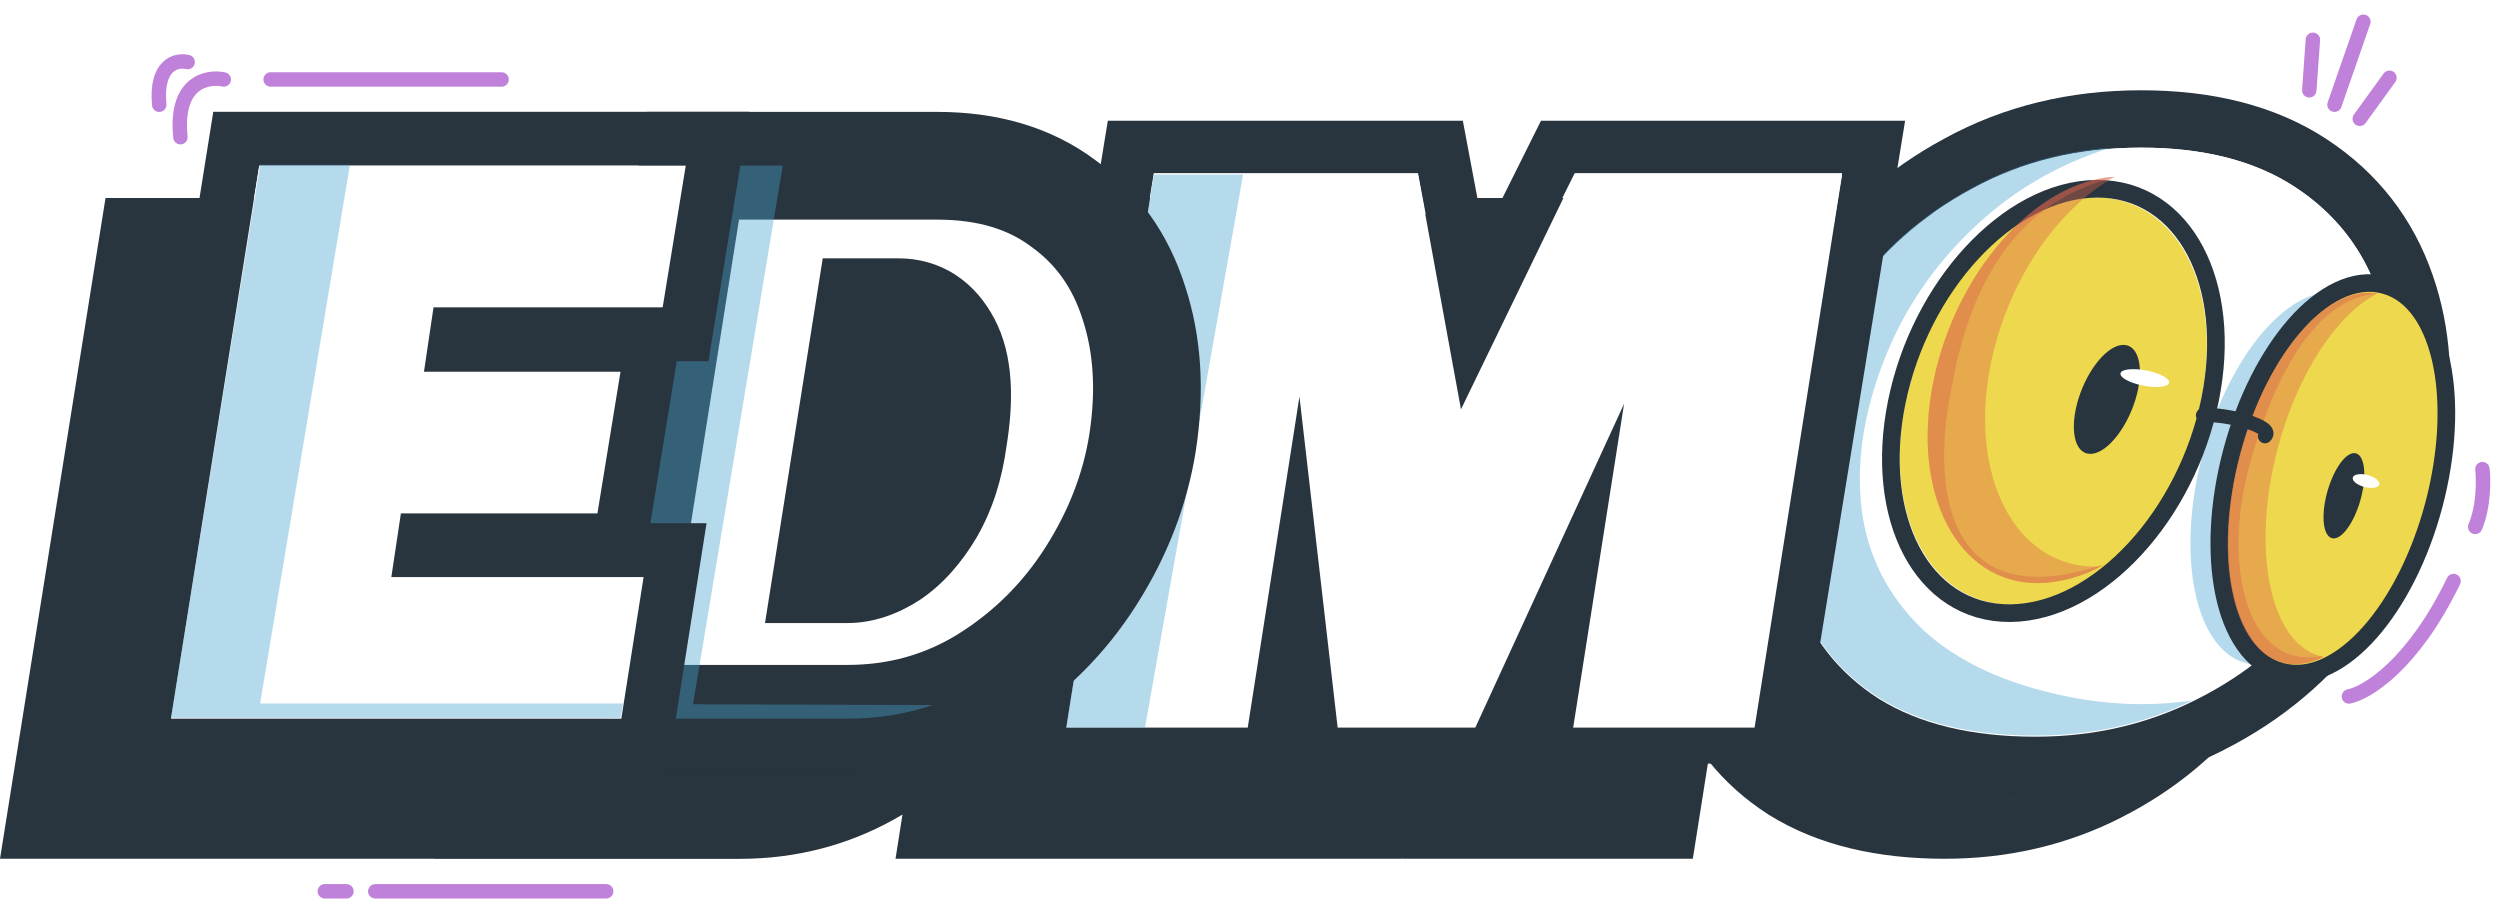
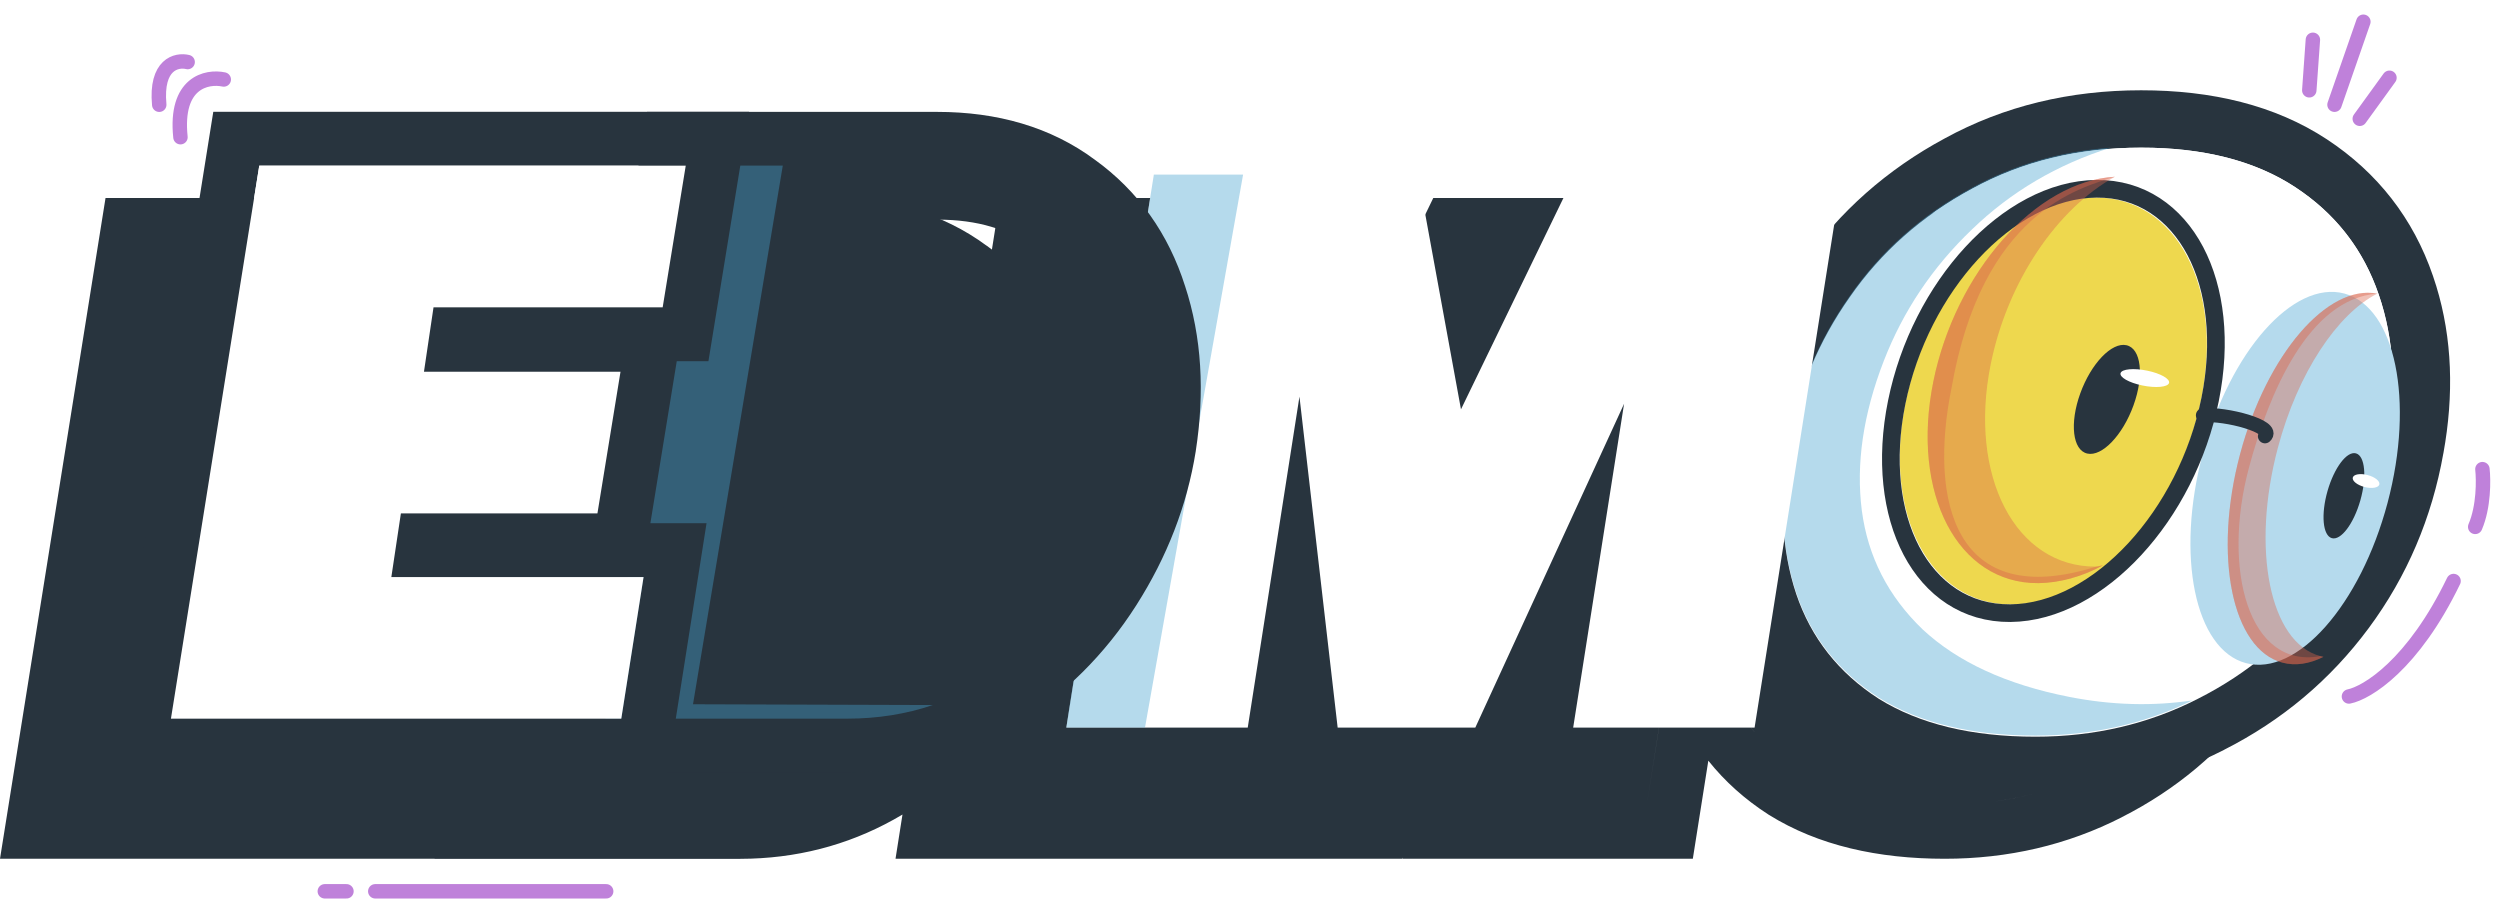
<svg xmlns="http://www.w3.org/2000/svg" width="115" height="42" viewBox="0 0 115 42" fill="none">
  <path fill-rule="evenodd" clip-rule="evenodd" d="M29.5 9.113H38.156C40.879 9.113 43.343 9.792 45.384 11.302L45.386 11.3C45.468 11.359 45.548 11.42 45.628 11.481L46.004 9.109H62.336L63.32 14.489L65.93 9.109H82.681L81.95 13.718C83.021 12.742 84.219 11.898 85.541 11.187C88.098 9.786 90.943 9.109 94.019 9.109C97.065 9.109 99.798 9.752 102.043 11.227C104.229 12.665 105.775 14.651 106.62 17.12L106.767 17.57C107.459 19.833 107.533 22.257 107.074 24.785L107.072 24.784C106.579 27.569 105.505 30.098 103.848 32.336C102.192 34.571 100.101 36.326 97.603 37.59L97.605 37.592C95.098 38.873 92.368 39.503 89.459 39.503C86.391 39.503 83.642 38.895 81.382 37.49L81.364 37.48L81.348 37.469C80.268 36.774 79.343 35.946 78.583 34.991L77.87 39.503H64.511L64.519 39.448L64.495 39.503H41.194L41.514 37.469C39.385 38.74 37.046 39.417 34.541 39.498L34.02 39.507H19.993V39.503H0L4.854 9.109H29.5V9.113ZM75.752 37.026L76.662 31.283L76.66 31.28L75.752 37.026ZM91.782 36.864C92.688 36.736 93.565 36.531 94.414 36.25C94.131 36.343 93.845 36.429 93.556 36.506C93.267 36.583 92.974 36.651 92.678 36.711C92.383 36.771 92.084 36.822 91.782 36.864ZM80.079 32.835C80.276 33.136 80.492 33.423 80.727 33.696L80.498 33.417C80.35 33.229 80.21 33.035 80.079 32.835ZM79.203 31.076C79.219 31.122 79.235 31.168 79.253 31.214C79.235 31.167 79.22 31.12 79.203 31.073V31.076ZM78.848 17.464L78.85 17.46L79.779 11.587L78.848 17.464ZM100.008 12.897C100.24 13.021 100.465 13.155 100.681 13.297C100.478 13.164 100.268 13.037 100.052 12.919L100.008 12.897Z" fill="#28343E" />
  <path d="M98.491 4.153C101.735 4.153 104.647 4.837 107.037 6.409C109.367 7.941 111.014 10.056 111.914 12.686L112.07 13.165C112.807 15.576 112.886 18.158 112.396 20.851L112.395 20.849C111.869 23.816 110.726 26.51 108.96 28.894C107.197 31.274 104.969 33.144 102.309 34.49L102.311 34.492C99.64 35.857 96.733 36.528 93.633 36.528C90.365 36.528 87.438 35.88 85.03 34.384L85.011 34.373L84.994 34.361C82.66 32.858 81.007 30.775 80.127 28.167L80.125 28.157C79.276 25.611 79.173 22.839 79.688 19.918C80.187 17.102 81.275 14.503 82.936 12.143C84.622 9.721 86.81 7.793 89.46 6.366C92.184 4.874 95.215 4.153 98.491 4.153ZM98.491 6.793C95.607 6.793 93.013 7.424 90.711 8.689C88.409 9.929 86.536 11.587 85.094 13.662L84.577 14.439C83.426 16.273 82.663 18.253 82.286 20.378L82.142 21.334C81.868 23.534 82.031 25.53 82.628 27.323C83.311 29.347 84.576 30.954 86.422 32.143C88.177 33.234 90.4 33.814 93.089 33.882L93.633 33.889C96.34 33.889 98.833 33.307 101.109 32.143C103.268 31.052 105.082 29.571 106.551 27.701L106.84 27.323C108.358 25.274 109.345 22.959 109.8 20.378C110.256 17.874 110.129 15.596 109.421 13.547C108.756 11.602 107.592 10.036 105.927 8.848L105.587 8.614C103.856 7.475 101.668 6.871 99.025 6.799L98.491 6.793Z" fill="#28343E" />
  <path d="M93.632 33.888C90.697 33.888 88.294 33.306 86.421 32.142C84.575 30.953 83.31 29.346 82.626 27.323C81.943 25.273 81.83 22.958 82.285 20.378C82.715 17.949 83.651 15.71 85.093 13.661C86.535 11.586 88.407 9.929 90.71 8.689C93.012 7.424 95.605 6.792 98.489 6.792C101.373 6.792 103.739 7.399 105.586 8.614C107.433 9.828 108.71 11.472 109.419 13.547C110.127 15.596 110.253 17.873 109.798 20.378C109.343 22.958 108.356 25.273 106.838 27.323C105.32 29.372 103.41 30.978 101.108 32.142C98.831 33.306 96.339 33.888 93.632 33.888Z" fill="white" />
  <path d="M109.827 23.135C108.577 27.83 105.66 31.129 103.313 30.504C100.965 29.879 100.076 25.566 101.326 20.871C102.576 16.176 105.493 12.877 107.84 13.502C110.188 14.127 111.077 18.44 109.827 23.135Z" fill="#B5DAED" />
-   <path d="M109.679 13.109C111.081 13.483 111.945 14.92 112.315 16.711C112.689 18.528 112.591 20.844 111.954 23.239C111.316 25.634 110.249 27.693 109.02 29.083C107.809 30.453 106.345 31.27 104.942 30.897C103.54 30.523 102.676 29.086 102.307 27.295C101.932 25.478 102.03 23.161 102.668 20.766C103.306 18.371 104.373 16.313 105.601 14.923C106.812 13.553 108.277 12.736 109.679 13.109Z" fill="#EED84E" stroke="#28343E" stroke-width="0.812" />
  <path fill-rule="evenodd" clip-rule="evenodd" d="M106.88 30.215C106.831 30.205 106.781 30.193 106.732 30.181C104.411 29.562 103.539 25.269 104.784 20.591C105.705 17.131 107.529 14.43 109.355 13.508C107.059 13.063 104.263 16.313 103.043 20.892C101.797 25.57 102.669 29.863 104.991 30.482C105.595 30.642 106.238 30.538 106.88 30.215Z" fill="#DA664D" fill-opacity="0.4" />
  <path fill-rule="evenodd" clip-rule="evenodd" d="M106.88 30.215C106.831 30.205 106.781 30.193 106.732 30.181C103.447 30.787 102.202 26.208 103.447 21.53C104.368 18.07 106.208 13.735 109.355 13.508C107.059 13.063 104.263 16.313 103.043 20.892C101.797 25.57 102.669 29.863 104.991 30.482C105.595 30.642 106.238 30.538 106.88 30.215Z" fill="#DA664D" fill-opacity="0.4" />
  <ellipse cx="107.82" cy="22.805" rx="0.785" ry="2.028" transform="rotate(15.923 107.82 22.805)" fill="#28343E" />
  <ellipse cx="108.839" cy="22.127" rx="0.284" ry="0.631" transform="rotate(-75.367 108.839 22.127)" fill="white" />
  <g filter="url(#filter0_d_5026_18492)">
    <ellipse cx="6.801" cy="9.553" rx="6.801" ry="9.553" transform="matrix(1 -0.008 -0.199 0.98 90.852 8.165)" fill="#EED84E" />
    <path d="M97.734 7.71C99.777 7.693 101.357 8.819 102.284 10.576C103.21 12.335 103.501 14.751 102.962 17.41C102.423 20.068 101.15 22.498 99.506 24.278C97.864 26.057 95.821 27.213 93.777 27.231C91.733 27.248 90.153 26.122 89.226 24.364C88.3 22.606 88.009 20.189 88.548 17.531C89.087 14.873 90.36 12.442 92.004 10.662C93.647 8.884 95.69 7.727 97.734 7.71Z" stroke="#28343E" stroke-width="0.812" />
  </g>
  <path fill-rule="evenodd" clip-rule="evenodd" d="M96.734 26.006C96.656 26.011 96.502 26.062 96.424 26.064C92.71 26.094 90.531 21.897 91.575 16.745C92.347 12.934 94.632 9.598 97.287 8.13C93.646 8.332 89.956 12.509 88.933 17.553C87.889 22.704 90.054 26.855 93.769 26.824C94.735 26.816 95.8 26.522 96.734 26.006Z" fill="#DA664D" fill-opacity="0.4" />
  <path fill-rule="evenodd" clip-rule="evenodd" d="M96.734 26.006C96.656 26.011 96.502 26.062 96.424 26.064C89.9 28.126 88.723 23.02 89.767 17.868C91.168 9.8 95.598 8.661 97.287 8.13C93.646 8.332 89.956 12.509 88.933 17.552C87.89 22.704 90.054 26.855 93.769 26.824C94.735 26.816 95.8 26.522 96.734 26.006Z" fill="#DA664D" fill-opacity="0.4" />
  <ellipse cx="1.254" cy="2.651" rx="1.254" ry="2.651" transform="matrix(0.976 0.22 -0.34 0.94 96.594 15.604)" fill="#28343E" />
  <ellipse cx="0.359" cy="1.138" rx="0.359" ry="1.138" transform="matrix(0.314 -0.949 0.979 0.202 97.434 17.502)" fill="white" />
  <path d="M101.336 19.103C102.383 19.011 104.691 19.628 104.189 20.068" stroke="#28343E" stroke-width="0.65" stroke-linecap="round" />
  <path d="M88.435 28.947C90.047 30.45 92.292 31.486 95.172 32.054C96.154 32.248 97.123 32.358 98.078 32.384C99.016 32.41 99.941 32.354 100.853 32.218C98.645 33.297 96.239 33.837 93.632 33.837C90.697 33.837 88.294 33.255 86.422 32.091C84.575 30.902 83.31 29.296 82.627 27.271C81.943 25.223 81.83 22.908 82.285 20.327C82.715 17.899 83.651 15.66 85.093 13.61C86.535 11.535 88.408 9.879 90.71 8.639C92.635 7.581 94.764 6.966 97.096 6.792C94.633 7.566 92.502 8.821 90.707 10.557C88.896 12.289 87.544 14.305 86.653 16.605C85.707 19.048 85.37 21.341 85.644 23.484C85.922 25.602 86.853 27.423 88.435 28.947Z" fill="#47A2D1" fill-opacity="0.4" />
-   <path d="M67.291 5.555L68.275 10.789L70.885 5.555H87.635L82.825 35.127H69.466L69.474 35.074L69.45 35.127H46.148L50.959 5.555H67.291ZM53.075 7.965L49.049 32.717H57.393L59.773 17.902L61.529 32.717H67.862L74.707 18.222L72.364 32.717H80.709L84.735 7.965H72.437L67.203 18.472L65.227 7.965H53.075Z" fill="#28343E" />
  <path d="M59.775 18.244L57.396 33.47H49.051L53.077 8.032H65.228L67.205 18.83L72.439 8.032H84.737L80.711 33.47H72.366L74.708 18.573L67.864 33.47H61.532L59.775 18.244Z" fill="white" />
  <path d="M49.051 33.469L49.166 32.681L53.077 8.032H57.182L52.67 33.469H49.051Z" fill="#47A2D1" fill-opacity="0.4" />
  <mask id="path-21-outside-1_5026_18492" maskUnits="userSpaceOnUse" x="24.852" y="4.625" width="31" height="31" fill="black">
    <rect fill="white" x="24.852" y="4.625" width="31" height="31" />
    <path d="M43.114 7.625C45.432 7.625 47.36 8.199 48.898 9.346C50.459 10.468 51.545 11.993 52.155 13.921C52.79 15.848 52.924 17.996 52.558 20.362C52.216 22.51 51.423 24.56 50.179 26.512C48.934 28.464 47.336 30.05 45.384 31.27C43.456 32.466 41.321 33.063 38.978 33.063H27.852L31.878 7.625H43.114ZM38.091 26.183H38.978C39.613 26.183 40.272 25.963 40.955 25.523C41.638 25.06 42.248 24.376 42.785 23.474C43.322 22.546 43.676 21.448 43.847 20.18C44.164 18.252 44.066 16.8 43.554 15.824C43.041 14.848 42.297 14.361 41.321 14.36H39.962L38.091 26.183Z" />
  </mask>
-   <path d="M43.114 7.625C45.432 7.625 47.36 8.199 48.898 9.346C50.459 10.468 51.545 11.993 52.155 13.921C52.79 15.848 52.924 17.996 52.558 20.362C52.216 22.51 51.423 24.56 50.179 26.512C48.934 28.464 47.336 30.05 45.384 31.27C43.456 32.466 41.321 33.063 38.978 33.063H27.852L31.878 7.625H43.114ZM38.091 26.183H38.978C39.613 26.183 40.272 25.963 40.955 25.523C41.638 25.06 42.248 24.376 42.785 23.474C43.322 22.546 43.676 21.448 43.847 20.18C44.164 18.252 44.066 16.8 43.554 15.824C43.041 14.848 42.297 14.361 41.321 14.36H39.962L38.091 26.183Z" fill="white" />
  <path d="M48.898 9.346L47.416 11.332L47.434 11.345L47.451 11.358L48.898 9.346ZM52.155 13.921L49.793 14.668L49.797 14.682L49.802 14.695L52.155 13.921ZM52.558 20.362L55.005 20.752L55.006 20.741L52.558 20.362ZM50.179 26.512L52.268 27.844L52.268 27.844L50.179 26.512ZM45.384 31.27L46.69 33.376L46.697 33.372L45.384 31.27ZM38.978 33.063V35.541L38.978 35.541L38.978 33.063ZM27.852 33.063L25.404 32.676L24.951 35.541H27.852V33.063ZM31.878 7.625V5.147H29.762L29.431 7.238L31.878 7.625ZM38.091 26.183L35.644 25.795L35.19 28.66H38.091V26.183ZM38.978 26.183V28.66L38.979 28.66L38.978 26.183ZM40.955 25.523L42.295 27.608L42.321 27.591L42.346 27.574L40.955 25.523ZM42.785 23.474L44.915 24.74L44.922 24.727L44.929 24.715L42.785 23.474ZM43.847 20.18L41.402 19.777L41.396 19.813L41.391 19.849L43.847 20.18ZM43.554 15.824L45.748 14.673L45.748 14.672L43.554 15.824ZM41.321 14.36L41.322 11.883H41.321V14.36ZM39.962 14.36V11.883H37.846L37.515 13.973L39.962 14.36ZM43.114 7.625V10.103C45.012 10.103 46.39 10.566 47.416 11.332L48.898 9.346L50.379 7.36C48.331 5.832 45.852 5.147 43.114 5.147V7.625ZM48.898 9.346L47.451 11.358C48.556 12.152 49.335 13.222 49.793 14.668L52.155 13.921L54.517 13.173C53.755 10.764 52.362 8.784 50.344 7.334L48.898 9.346ZM52.155 13.921L49.802 14.695C50.294 16.19 50.426 17.934 50.109 19.984L52.558 20.362L55.006 20.741C55.421 18.057 55.286 15.507 54.509 13.146L52.155 13.921ZM52.558 20.362L50.111 19.973C49.826 21.764 49.163 23.495 48.089 25.18L50.179 26.512L52.268 27.844C53.683 25.624 54.606 23.255 55.005 20.752L52.558 20.362ZM50.179 26.512L48.089 25.18C47.042 26.823 45.708 28.146 44.071 29.169L45.384 31.27L46.697 33.372C48.964 31.955 50.827 30.105 52.268 27.844L50.179 26.512ZM45.384 31.27L44.078 29.165C42.556 30.109 40.876 30.586 38.978 30.586L38.978 33.063L38.978 35.541C41.766 35.541 44.356 34.823 46.69 33.376L45.384 31.27ZM38.978 33.063V30.586H27.852V33.063V35.541H38.978V33.063ZM27.852 33.063L30.299 33.451L34.325 8.012L31.878 7.625L29.431 7.238L25.404 32.676L27.852 33.063ZM31.878 7.625V10.103H43.114V7.625V5.147H31.878V7.625ZM38.091 26.183V28.66H38.978V26.183V23.705H38.091V26.183ZM38.978 26.183L38.979 28.66C40.205 28.66 41.324 28.232 42.295 27.608L40.955 25.523L39.615 23.439C39.22 23.693 39.021 23.705 38.978 23.705L38.978 26.183ZM40.955 25.523L42.346 27.574C43.4 26.858 44.241 25.873 44.915 24.74L42.785 23.474L40.656 22.207C40.255 22.88 39.876 23.261 39.564 23.473L40.955 25.523ZM42.785 23.474L44.929 24.715C45.657 23.459 46.096 22.039 46.302 20.51L43.847 20.18L41.391 19.849C41.255 20.858 40.987 21.634 40.641 22.232L42.785 23.474ZM43.847 20.18L46.291 20.582C46.636 18.486 46.64 16.372 45.748 14.673L43.554 15.824L41.36 16.976C41.492 17.228 41.691 18.018 41.402 19.777L43.847 20.18ZM43.554 15.824L45.748 14.672C45.342 13.9 44.769 13.178 43.97 12.654C43.155 12.12 42.243 11.883 41.322 11.883L41.321 14.36L41.321 16.838C41.357 16.838 41.358 16.842 41.334 16.835C41.308 16.828 41.278 16.815 41.253 16.798C41.229 16.783 41.228 16.776 41.246 16.798C41.266 16.82 41.307 16.874 41.36 16.976L43.554 15.824ZM41.321 14.36V11.883H39.962V14.36V16.838H41.321V14.36ZM39.962 14.36L37.515 13.973L35.644 25.795L38.091 26.183L40.538 26.57L42.409 14.748L39.962 14.36Z" fill="#28343E" mask="url(#path-21-outside-1_5026_18492)" />
  <path d="M31.878 32.396L36.008 7.619H31.878L27.852 33.058H29.132H37.002H38.403H38.979C40.363 33.058 41.674 32.849 42.913 32.432L31.878 32.396Z" fill="#47A2D1" fill-opacity="0.4" />
  <path d="M34.457 5.144L32.588 16.614H31.131L29.926 24.015L29.918 24.067H32.501L30.697 35.537H4.957L9.811 5.144H34.457ZM11.926 7.621L7.862 33.06H28.579L29.604 26.544H18L18.439 23.617H27.481L28.542 17.101H19.501L19.941 14.136H30.481L31.542 7.621H11.926Z" fill="#28343E" />
  <path d="M11.926 7.621H31.544L30.483 14.136H19.942L19.502 17.101H28.543L27.482 23.616H18.441L18.002 26.544H29.604L28.579 33.059H7.863L11.926 7.621Z" fill="white" />
-   <path d="M11.966 32.359L16.096 7.582H11.966L7.863 33.021H28.541L28.663 32.359H11.966Z" fill="#47A2D1" fill-opacity="0.4" />
  <path d="M108.051 32.038C108.881 31.872 111.005 30.577 112.864 26.727" stroke="#BF81DA" stroke-width="0.664" stroke-linecap="round" />
-   <path d="M12.449 3.655H23.072" stroke="#BF81DA" stroke-width="0.664" stroke-linecap="round" />
  <path d="M17.262 41H27.884" stroke="#BF81DA" stroke-width="0.664" stroke-linecap="round" />
  <path d="M14.941 41L15.937 41" stroke="#BF81DA" stroke-width="0.664" stroke-linecap="round" />
  <path d="M10.293 3.656C9.518 3.49 8.035 3.788 8.301 6.311" stroke="#BF81DA" stroke-width="0.664" stroke-linecap="round" />
  <path d="M8.632 2.854C8.124 2.731 7.151 2.952 7.325 4.818" stroke="#BF81DA" stroke-width="0.664" stroke-linecap="round" />
  <path d="M114.191 21.581C114.247 22.079 114.258 23.307 113.859 24.237" stroke="#BF81DA" stroke-width="0.664" stroke-linecap="round" />
  <path d="M106.227 4.154L106.393 1.83" stroke="#BF81DA" stroke-width="0.664" stroke-linecap="round" />
  <path d="M108.549 5.464L109.915 3.577" stroke="#BF81DA" stroke-width="0.664" stroke-linecap="round" />
  <path d="M107.387 4.817L108.715 1" stroke="#BF81DA" stroke-width="0.664" stroke-linecap="round" />
  <defs>
    <filter id="filter0_d_5026_18492" x="87.214" y="7.312" width="16.431" height="20.642" filterUnits="userSpaceOnUse" color-interpolation-filters="sRGB">
      <feFlood flood-opacity="0" result="BackgroundImageFix" />
      <feColorMatrix in="SourceAlpha" type="matrix" values="0 0 0 0 0 0 0 0 0 0 0 0 0 0 0 0 0 0 127 0" result="hardAlpha" />
      <feMorphology radius="0.65" operator="erode" in="SourceAlpha" result="effect1_dropShadow_5026_18492" />
      <feOffset dx="-1.299" dy="0.974" />
      <feComposite in2="hardAlpha" operator="out" />
      <feColorMatrix type="matrix" values="0 0 0 0 0.278 0 0 0 0 0.635 0 0 0 0 0.82 0 0 0 0.4 0" />
      <feBlend mode="normal" in2="BackgroundImageFix" result="effect1_dropShadow_5026_18492" />
      <feBlend mode="normal" in="SourceGraphic" in2="effect1_dropShadow_5026_18492" result="shape" />
    </filter>
  </defs>
</svg>